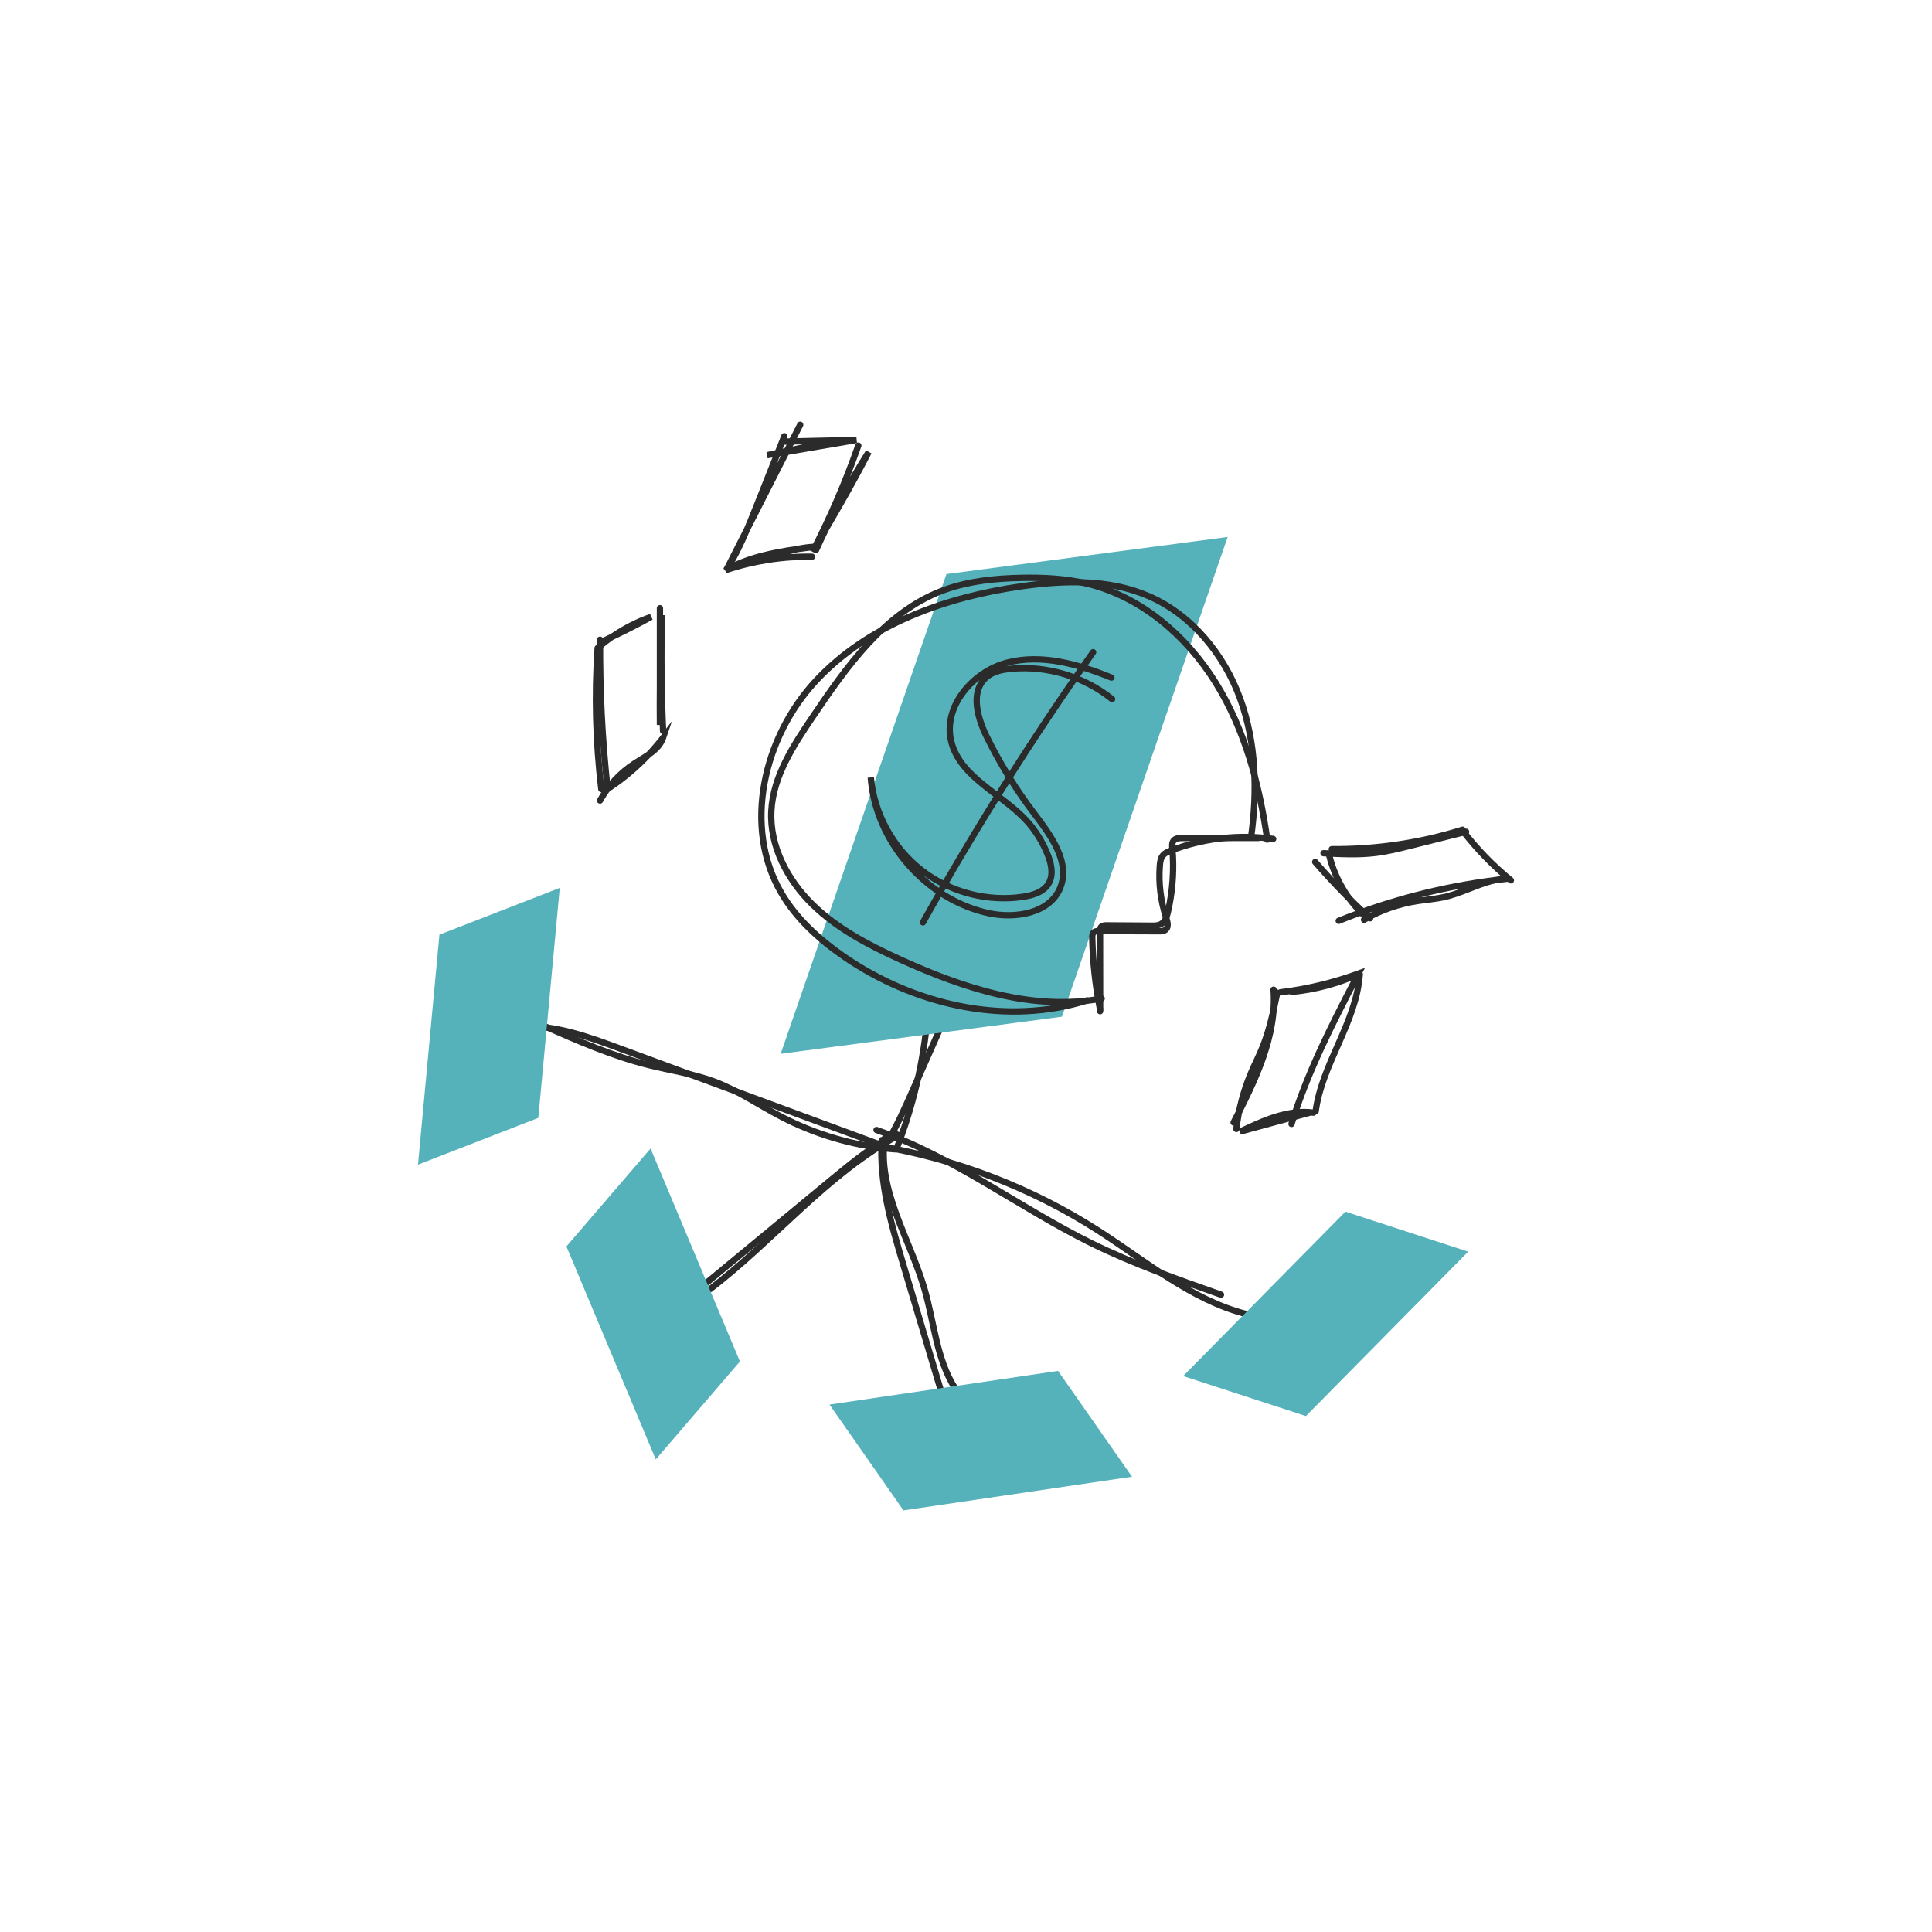
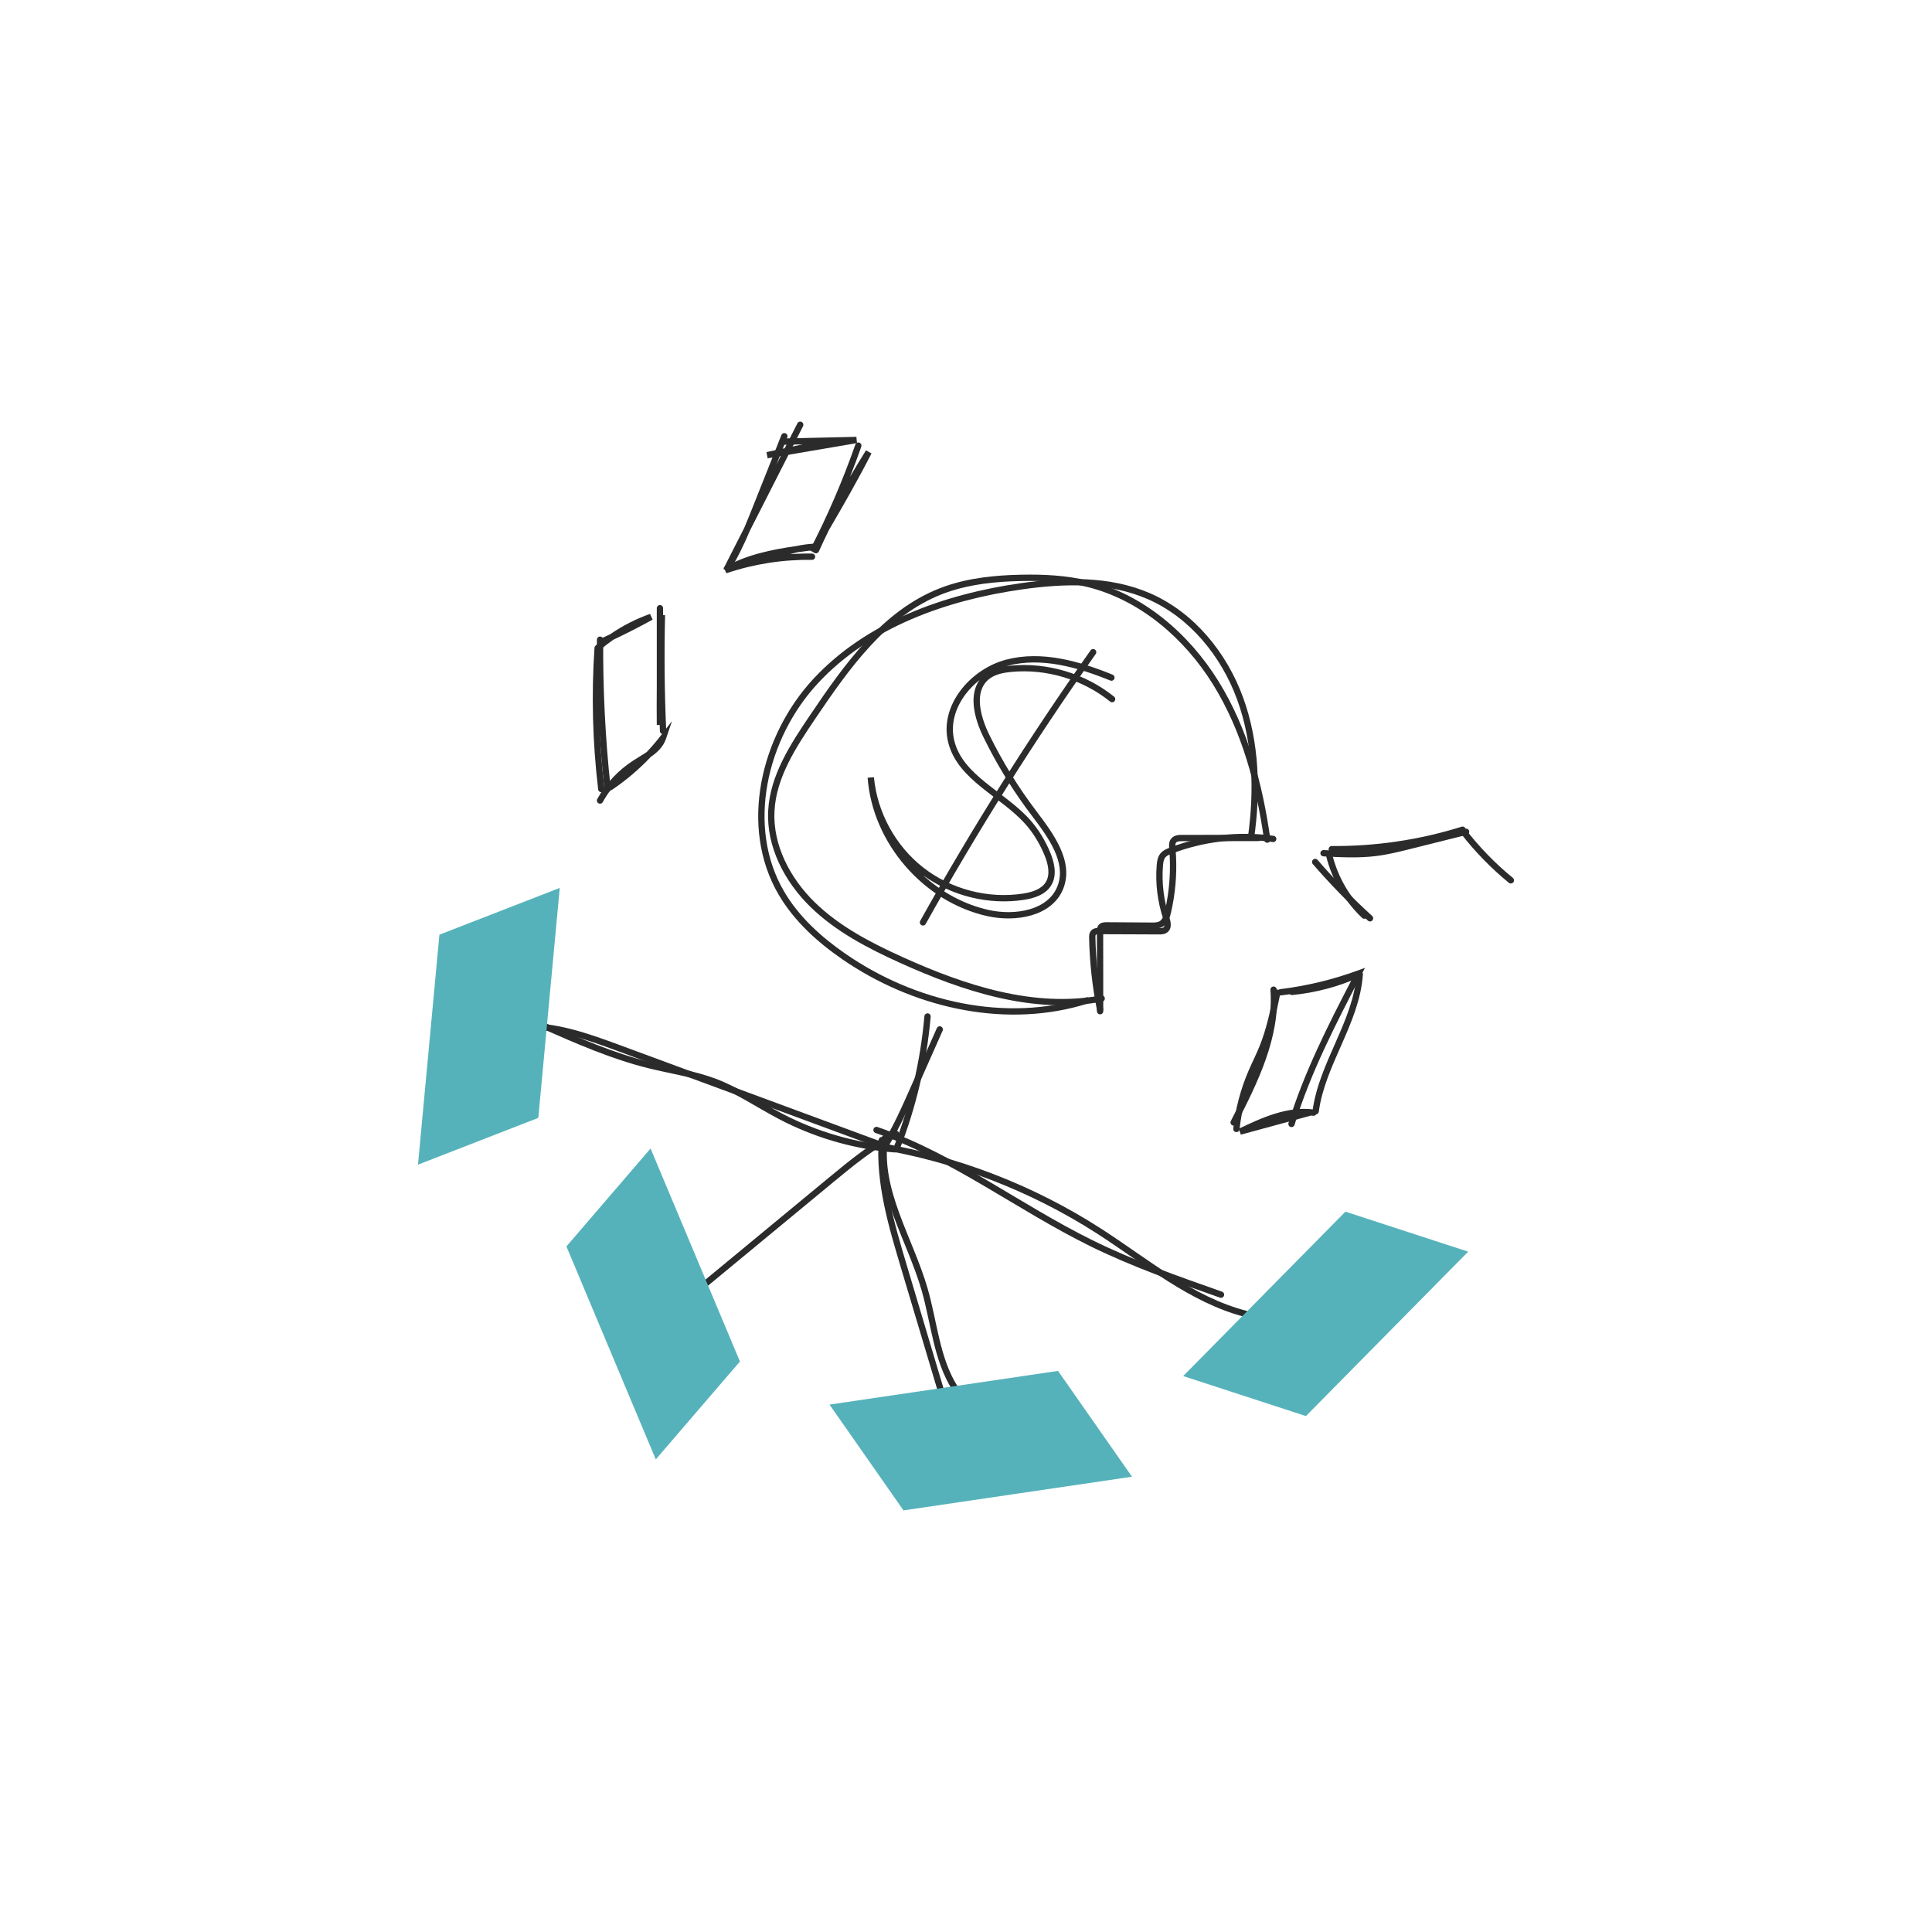
<svg xmlns="http://www.w3.org/2000/svg" width="153" height="153" viewBox="0 0 153 153" fill="none">
  <path d="M74.191 81.421C74.247 81.295 74.395 81.238 74.521 81.294C74.647 81.35 74.704 81.498 74.648 81.624C73.933 83.237 73.217 84.851 72.501 86.466C71.879 87.868 71.249 89.294 70.443 90.626C70.371 90.744 70.217 90.782 70.099 90.711C69.981 90.639 69.944 90.485 70.015 90.367C70.802 89.067 71.42 87.671 72.044 86.263C72.76 84.648 73.475 83.034 74.191 81.421Z" fill="#2B2B2B" />
  <path d="M73.477 80.25C73.614 80.262 73.715 80.383 73.703 80.52C73.388 84.121 72.555 87.677 71.237 91.044C71.187 91.172 71.042 91.235 70.914 91.185C70.785 91.135 70.722 90.99 70.772 90.861C72.073 87.539 72.894 84.03 73.205 80.477C73.217 80.34 73.339 80.238 73.477 80.25Z" fill="#2B2B2B" />
  <path d="M69.454 90.474C75.74 91.504 81.811 93.836 87.167 97.281C88.111 97.888 89.04 98.532 89.966 99.172C90.894 99.812 91.818 100.449 92.759 101.044C94.642 102.234 96.581 103.254 98.707 103.806C98.841 103.841 98.921 103.978 98.886 104.111C98.851 104.245 98.715 104.325 98.582 104.29C96.383 103.719 94.395 102.669 92.493 101.467C91.541 100.865 90.609 100.224 89.682 99.584C88.754 98.943 87.832 98.303 86.897 97.702C81.598 94.294 75.592 91.987 69.374 90.969C69.238 90.946 69.145 90.817 69.167 90.681C69.19 90.545 69.318 90.452 69.454 90.474Z" fill="#2B2B2B" />
  <path d="M69.178 89.406C69.223 89.275 69.365 89.206 69.496 89.251C72.553 90.302 75.382 91.843 78.158 93.469C80.939 95.099 83.659 96.809 86.525 98.222C89.819 99.844 93.295 101.068 96.778 102.293C96.908 102.339 96.977 102.482 96.931 102.612C96.885 102.742 96.743 102.81 96.613 102.764C93.135 101.541 89.629 100.309 86.304 98.671C83.416 97.247 80.668 95.52 77.905 93.901C75.135 92.278 72.342 90.758 69.334 89.723C69.203 89.679 69.133 89.537 69.178 89.406Z" fill="#2B2B2B" />
  <path d="M42.768 81.111C42.823 80.985 42.97 80.928 43.097 80.983C45.853 82.196 48.603 83.404 51.498 84.118C53.195 84.536 55.022 84.799 56.706 85.437C57.636 85.79 58.512 86.252 59.365 86.735C60.224 87.222 61.05 87.724 61.91 88.175C64.687 89.632 67.76 90.52 70.886 90.768C71.023 90.779 71.126 90.9 71.115 91.038C71.104 91.175 70.984 91.278 70.847 91.267C67.853 91.03 64.907 90.217 62.213 88.889L61.678 88.617C60.809 88.161 59.959 87.647 59.118 87.171C58.272 86.691 57.422 86.244 56.528 85.905C54.88 85.28 53.143 85.038 51.378 84.603C48.434 83.878 45.645 82.65 42.895 81.44C42.769 81.385 42.712 81.237 42.768 81.111Z" fill="#2B2B2B" />
  <path d="M41.261 81.037C43.982 80.894 46.617 81.853 49.109 82.773C56.244 85.408 63.378 88.044 70.511 90.68C70.64 90.727 70.707 90.871 70.659 91.001C70.611 91.13 70.467 91.196 70.338 91.148C63.205 88.513 56.07 85.877 48.935 83.242C46.427 82.315 43.888 81.399 41.286 81.536C41.148 81.543 41.031 81.437 41.023 81.3C41.016 81.162 41.123 81.044 41.261 81.037Z" fill="#2B2B2B" />
  <path d="M70.85 89.574C70.973 89.512 71.124 89.562 71.186 89.685C71.248 89.809 71.198 89.959 71.075 90.021C69.23 90.947 67.618 92.275 65.998 93.613C62.544 96.468 59.09 99.323 55.636 102.176C55.53 102.263 55.373 102.248 55.285 102.141C55.197 102.035 55.212 101.878 55.318 101.79C58.772 98.937 62.225 96.082 65.679 93.227L66.9 92.229C68.135 91.239 69.422 90.291 70.85 89.574Z" fill="#2B2B2B" />
-   <path d="M71.067 89.671C71.189 89.606 71.34 89.652 71.405 89.773C71.471 89.895 71.425 90.047 71.304 90.112C68.49 91.624 66.051 93.679 63.664 95.857C61.284 98.029 58.948 100.331 56.371 102.297C56.261 102.38 56.104 102.358 56.021 102.249C55.937 102.139 55.959 101.982 56.068 101.898C58.622 99.951 60.928 97.677 63.327 95.488C65.72 93.305 68.197 91.213 71.067 89.671Z" fill="#2B2B2B" />
  <path d="M69.849 90.041C69.987 90.05 70.091 90.169 70.082 90.306C69.863 93.62 70.824 96.895 71.79 100.134L73.425 105.61C73.97 107.435 74.515 109.261 75.06 111.086C75.1 111.218 75.024 111.358 74.892 111.397C74.76 111.437 74.62 111.361 74.581 111.229L71.311 100.276C70.349 97.052 69.357 93.691 69.582 90.273C69.592 90.135 69.711 90.032 69.849 90.041Z" fill="#2B2B2B" />
  <path d="M70.107 89.888C70.243 89.909 70.338 90.035 70.318 90.172C70.022 92.174 70.503 94.118 71.218 96.083C71.576 97.066 71.988 98.043 72.387 99.036C72.785 100.026 73.169 101.027 73.463 102.043C73.844 103.364 74.087 104.777 74.404 106.089C74.725 107.418 75.129 108.684 75.843 109.807C75.917 109.924 75.883 110.079 75.766 110.153C75.65 110.227 75.496 110.192 75.421 110.076C74.663 108.883 74.243 107.553 73.918 106.206C73.588 104.841 73.362 103.496 72.982 102.181C72.696 101.191 72.32 100.209 71.923 99.222C71.528 98.24 71.11 97.247 70.749 96.254C70.025 94.265 69.509 92.226 69.823 90.099C69.843 89.963 69.97 89.868 70.107 89.888Z" fill="#2B2B2B" />
  <path d="M58.597 107.82L51.933 115.575L44.856 98.707L51.52 90.952L58.597 107.82Z" fill="#56B2BA" />
  <path d="M42.63 88.528L33.101 92.233L34.799 74.02L44.329 70.315L42.63 88.528Z" fill="#56B2BA" />
  <path d="M83.788 108.565L89.646 116.945L71.549 119.612L65.691 111.233L83.788 108.565Z" fill="#56B2BA" />
  <path d="M106.548 95.954L116.269 99.122L103.42 112.142L93.699 108.974L106.548 95.954Z" fill="#56B2BA" />
-   <path d="M84.098 80.513L61.825 83.452L74.949 45.462L97.222 42.524L84.098 80.513Z" fill="#56B2BA" />
  <path d="M80.867 46.18C84.257 45.698 87.881 45.594 91.076 46.982C94.565 48.498 97.148 51.685 98.443 55.233C99.737 58.781 99.841 62.665 99.318 66.377C99.299 66.513 99.172 66.609 99.036 66.59C98.899 66.57 98.803 66.443 98.823 66.306C99.339 62.646 99.231 58.851 97.973 55.404C96.715 51.957 94.215 48.891 90.876 47.44C87.812 46.108 84.302 46.197 80.937 46.676C74.937 47.529 68.902 49.679 64.806 54.074C60.708 58.47 59.088 65.461 62.093 70.596C63.266 72.599 65.037 74.208 66.972 75.544C72.48 79.347 79.658 80.993 86.011 78.989C86.143 78.948 86.283 79.021 86.325 79.152C86.366 79.284 86.293 79.425 86.162 79.467C79.836 81.461 72.753 79.93 67.218 76.312L66.688 75.956C64.719 74.597 62.885 72.939 61.662 70.848C58.516 65.474 60.234 58.245 64.44 53.733C68.646 49.22 74.811 47.041 80.867 46.18Z" fill="#2B2B2B" />
  <path d="M80.845 45.513C82.627 45.475 84.439 45.56 86.191 45.988C90.529 47.05 94.158 50.179 96.494 53.948C98.832 57.716 99.99 62.095 100.604 66.456C100.624 66.593 100.528 66.72 100.392 66.739C100.255 66.758 100.129 66.663 100.109 66.526C99.5 62.2 98.355 57.898 96.068 54.212C93.784 50.526 90.255 47.498 86.073 46.474C84.381 46.061 82.617 45.976 80.855 46.013C78.847 46.055 76.835 46.258 74.972 46.916L74.601 47.053C70.191 48.777 67.262 52.925 64.553 56.932C63.016 59.208 61.477 61.567 61.334 64.217C61.189 66.903 62.556 69.528 64.509 71.442C66.463 73.356 68.949 74.648 71.48 75.795C76.456 78.05 81.898 79.819 87.198 78.83C87.334 78.805 87.465 78.894 87.49 79.029C87.516 79.165 87.426 79.296 87.29 79.321C81.83 80.34 76.267 78.513 71.273 76.25C68.735 75.099 66.18 73.778 64.159 71.8C62.137 69.818 60.68 67.061 60.835 64.189C60.987 61.38 62.615 58.908 64.138 56.653L64.139 56.652C66.832 52.667 69.841 48.377 74.419 46.588L74.805 46.444C76.742 45.76 78.815 45.555 80.845 45.513Z" fill="#2B2B2B" />
  <path d="M92.635 67.127C95.24 66.129 98.099 65.803 100.862 66.19C100.999 66.21 101.094 66.336 101.075 66.472C101.056 66.609 100.93 66.704 100.793 66.685C98.281 66.334 95.686 66.589 93.29 67.42L92.814 67.594C92.635 67.662 92.49 67.726 92.381 67.81L92.285 67.903C92.161 68.055 92.122 68.278 92.099 68.566C91.991 69.931 92.161 71.318 92.594 72.616C92.648 72.779 92.71 72.992 92.716 73.2C92.722 73.41 92.67 73.658 92.452 73.83L92.453 73.831C92.29 73.961 92.087 73.991 91.929 73.998L91.787 74C90.998 73.997 90.208 73.994 89.419 73.991C88.63 73.988 87.841 73.985 87.052 73.982C86.971 73.982 86.907 73.986 86.856 73.997C86.806 74.008 86.788 74.022 86.78 74.03L86.779 74.029C86.773 74.037 86.763 74.055 86.756 74.097C86.752 74.118 86.75 74.143 86.749 74.171V74.265C86.79 76.152 86.993 78.037 87.36 79.889C87.387 80.025 87.299 80.156 87.164 80.182C87.029 80.209 86.897 80.121 86.87 79.986C86.498 78.105 86.29 76.193 86.249 74.278L86.248 74.16C86.252 74.023 86.28 73.842 86.405 73.699L86.486 73.624C86.571 73.56 86.665 73.526 86.749 73.508C86.858 73.484 86.97 73.482 87.053 73.482H87.054C87.843 73.485 88.632 73.488 89.421 73.491C90.21 73.494 90.999 73.496 91.787 73.499C91.981 73.499 92.083 73.486 92.143 73.438C92.188 73.402 92.219 73.341 92.216 73.214C92.212 73.084 92.172 72.93 92.12 72.774C91.666 71.412 91.487 69.958 91.601 68.526C91.623 68.248 91.663 67.873 91.898 67.586H91.899C92.105 67.336 92.408 67.214 92.635 67.127Z" fill="#2B2B2B" />
  <path d="M86.871 80.079L86.865 73.761C86.865 73.653 86.861 73.425 87.004 73.251L87.005 73.25C87.102 73.133 87.23 73.081 87.338 73.057C87.443 73.034 87.552 73.032 87.63 73.032C88.222 73.036 88.815 73.04 89.407 73.044C89.999 73.048 90.591 73.052 91.183 73.056L91.379 73.055C91.563 73.049 91.711 73.026 91.831 72.955C91.939 72.891 92.023 72.787 92.093 72.642C92.163 72.496 92.21 72.324 92.252 72.142C92.62 70.531 92.736 68.863 92.593 67.218L92.592 67.217C92.583 67.109 92.572 66.97 92.586 66.834C92.6 66.694 92.643 66.535 92.759 66.399C92.882 66.253 93.045 66.185 93.192 66.152C93.338 66.119 93.489 66.116 93.609 66.116C94.617 66.115 95.625 66.114 96.633 66.113C97.641 66.112 98.649 66.111 99.657 66.11C99.795 66.11 99.907 66.222 99.907 66.36C99.907 66.498 99.795 66.61 99.657 66.61C98.65 66.611 97.642 66.612 96.634 66.613L93.609 66.616C93.492 66.616 93.389 66.62 93.303 66.639C93.219 66.658 93.17 66.688 93.141 66.722L93.14 66.723C93.112 66.756 93.091 66.805 93.083 66.885C93.075 66.969 93.082 67.063 93.091 67.175L93.134 67.811C93.205 69.301 93.072 70.8 92.739 72.254C92.696 72.443 92.639 72.661 92.544 72.859C92.448 73.059 92.305 73.255 92.086 73.385C91.862 73.518 91.606 73.548 91.386 73.555L91.18 73.556C90.588 73.552 89.995 73.548 89.403 73.544C88.812 73.54 88.221 73.536 87.629 73.532C87.553 73.532 87.494 73.534 87.447 73.545C87.406 73.554 87.393 73.565 87.39 73.568C87.386 73.572 87.379 73.585 87.373 73.618C87.367 73.654 87.365 73.699 87.365 73.76L87.371 80.079C87.371 80.217 87.259 80.329 87.121 80.329C86.983 80.329 86.871 80.217 86.871 80.079Z" fill="#2B2B2B" />
  <path d="M79.695 52.235C82.518 51.501 85.48 52.364 88.11 53.428C88.238 53.48 88.3 53.626 88.249 53.754C88.197 53.882 88.05 53.943 87.922 53.891C85.305 52.832 82.476 52.029 79.82 52.719C79.78 52.73 79.74 52.741 79.7 52.753C79.814 52.737 79.928 52.723 80.04 52.713C82.949 52.436 85.952 53.337 88.227 55.17C88.335 55.256 88.352 55.414 88.265 55.521C88.179 55.629 88.021 55.646 87.914 55.559C85.74 53.808 82.867 52.946 80.087 53.211C79.481 53.268 78.9 53.387 78.45 53.688L78.265 53.829C77.718 54.304 77.544 54.995 77.608 55.784C77.672 56.575 77.974 57.429 78.332 58.163C79.382 60.312 80.644 62.358 82.09 64.261C82.749 65.129 83.489 66.116 83.957 67.147C84.428 68.182 84.64 69.296 84.195 70.397C83.747 71.506 82.781 72.166 81.679 72.487C80.579 72.807 79.317 72.799 78.212 72.556H78.211C73.147 71.444 69.093 66.767 68.71 61.596L68.711 61.594C68.711 61.593 68.71 61.592 68.71 61.591L69.209 61.549C69.467 64.33 70.916 66.984 73.117 68.704C75.318 70.424 78.242 71.189 81.003 70.768C81.759 70.653 82.476 70.412 82.816 69.86C83.188 69.255 83.016 68.427 82.688 67.652C82.315 66.773 81.817 65.948 81.185 65.243V65.242C80.704 64.705 80.136 64.222 79.537 63.751C78.947 63.288 78.302 62.819 77.717 62.344C76.536 61.387 75.465 60.307 75.087 58.78C74.725 57.317 75.179 55.858 76.062 54.685C76.944 53.514 78.269 52.606 79.695 52.235ZM77.567 53.859C77.15 54.189 76.775 54.569 76.461 54.986C75.646 56.07 75.255 57.377 75.573 58.66V58.661C75.909 60.021 76.868 61.012 78.032 61.956C78.62 62.433 79.228 62.873 79.845 63.358C80.453 63.835 81.047 64.339 81.557 64.909C82.231 65.66 82.757 66.535 83.148 67.457C83.48 68.24 83.756 69.288 83.242 70.123C82.774 70.882 81.844 71.145 81.079 71.263C78.304 71.685 75.379 70.966 73.108 69.319C74.58 70.659 76.372 71.64 78.319 72.068C79.356 72.296 80.532 72.3 81.54 72.007C82.545 71.714 83.358 71.135 83.732 70.21L83.795 70.036C84.084 69.165 83.915 68.263 83.502 67.354C83.061 66.382 82.355 65.438 81.692 64.564C80.409 62.876 79.27 61.077 78.293 59.194L77.883 58.383C77.51 57.619 77.18 56.703 77.109 55.825C77.052 55.124 77.162 54.426 77.567 53.859Z" fill="#2B2B2B" />
  <path d="M86.364 51.505C86.443 51.392 86.599 51.366 86.711 51.445C86.824 51.525 86.852 51.681 86.772 51.794C81.912 58.674 77.416 65.811 73.311 73.167C73.244 73.287 73.091 73.331 72.97 73.263C72.85 73.196 72.807 73.044 72.874 72.924C76.988 65.552 81.494 58.4 86.364 51.505Z" fill="#2B2B2B" />
  <path d="M101.199 78.373C101.334 78.401 101.421 78.534 101.393 78.669C101.091 80.133 100.78 81.631 100.208 83.044C100.068 83.389 99.913 83.728 99.758 84.06C99.603 84.395 99.45 84.723 99.308 85.055C98.714 86.448 98.326 87.927 98.162 89.431C98.147 89.569 98.023 89.668 97.886 89.653C97.749 89.638 97.651 89.515 97.665 89.378C97.835 87.825 98.235 86.297 98.848 84.859C98.994 84.518 99.152 84.181 99.305 83.85C99.459 83.518 99.61 83.189 99.745 82.856C100.297 81.492 100.599 80.038 100.903 78.567C100.931 78.432 101.064 78.345 101.199 78.373Z" fill="#2B2B2B" />
  <path d="M107.559 76.886C107.685 76.829 107.833 76.885 107.89 77.01C107.947 77.136 107.892 77.284 107.767 77.342C106.056 78.122 104.214 78.616 102.342 78.798C102.205 78.811 102.082 78.71 102.069 78.573C102.056 78.436 102.156 78.314 102.293 78.301C104.11 78.125 105.898 77.644 107.559 76.886Z" fill="#2B2B2B" />
  <path d="M107.699 76.924C107.836 76.933 107.94 77.053 107.93 77.19C107.791 79.139 107.027 80.941 106.253 82.697C105.474 84.467 104.686 86.19 104.44 88.035C104.422 88.172 104.296 88.268 104.159 88.25C104.022 88.231 103.926 88.105 103.944 87.969C104.202 86.038 105.024 84.246 105.795 82.495C106.573 80.731 107.3 79.005 107.432 77.155C107.442 77.017 107.561 76.914 107.699 76.924Z" fill="#2B2B2B" />
  <path d="M98.096 89.388C99.919 88.518 101.954 87.582 104.054 87.865C104.191 87.884 104.287 88.01 104.268 88.146C104.25 88.283 104.124 88.379 103.987 88.36C103.932 88.353 103.877 88.349 103.823 88.344C101.972 88.846 100.12 89.35 98.269 89.854L98.096 89.388Z" fill="#2B2B2B" />
  <path d="M107.799 77.216C105.792 81.079 103.787 84.947 102.517 89.081C102.477 89.213 102.336 89.287 102.205 89.247C102.073 89.206 101.998 89.066 102.039 88.934C103.262 84.951 105.158 81.219 107.066 77.543C105.239 78.163 103.349 78.598 101.434 78.831C101.297 78.847 101.172 78.749 101.156 78.612C101.139 78.475 101.237 78.35 101.374 78.334C103.46 78.08 105.518 77.586 107.492 76.866L108.096 76.645L107.799 77.216Z" fill="#2B2B2B" />
  <path d="M100.841 78.125C100.978 78.115 101.098 78.218 101.108 78.355C101.385 82.135 99.607 85.714 97.918 89.004C97.855 89.126 97.704 89.175 97.581 89.112C97.458 89.049 97.41 88.898 97.473 88.775C99.172 85.464 100.874 82.01 100.609 78.392C100.599 78.255 100.703 78.135 100.841 78.125Z" fill="#2B2B2B" />
  <path d="M115.752 65.469C115.884 65.428 116.024 65.502 116.065 65.634C116.106 65.765 116.033 65.905 115.901 65.946C112.53 67.001 108.996 67.526 105.465 67.498C105.327 67.497 105.216 67.384 105.217 67.246C105.218 67.108 105.331 66.997 105.469 66.998C108.947 67.026 112.431 66.509 115.752 65.469Z" fill="#2B2B2B" />
  <path d="M115.678 65.582C115.787 65.498 115.944 65.518 116.028 65.628C117.133 67.064 118.404 68.375 119.808 69.523C119.914 69.611 119.93 69.769 119.843 69.876C119.755 69.982 119.598 69.998 119.491 69.911C118.058 68.739 116.76 67.4 115.632 65.932C115.548 65.823 115.568 65.666 115.678 65.582Z" fill="#2B2B2B" />
  <path d="M105.209 67.51C105.343 67.477 105.479 67.559 105.512 67.693C105.947 69.454 106.897 71.085 108.216 72.33C108.316 72.425 108.32 72.582 108.226 72.682C108.131 72.783 107.972 72.788 107.872 72.693C106.483 71.382 105.483 69.666 105.025 67.812C104.993 67.678 105.075 67.543 105.209 67.51Z" fill="#2B2B2B" />
-   <path d="M119.449 69.828C119.137 69.861 118.826 69.897 118.515 69.935C118.006 70.04 117.501 70.212 116.987 70.407C116.281 70.674 115.546 70.987 114.788 71.195L114.461 71.277C113.735 71.443 112.953 71.497 112.258 71.605C110.814 71.83 109.412 72.324 108.147 73.052C108.027 73.121 107.874 73.08 107.805 72.961C107.736 72.841 107.778 72.688 107.898 72.619C108.173 72.461 108.455 72.315 108.741 72.178C107.856 72.479 106.979 72.804 106.113 73.154C105.985 73.206 105.84 73.144 105.788 73.016C105.736 72.888 105.797 72.742 105.925 72.69C109.935 71.07 114.156 69.975 118.448 69.44C118.756 69.378 119.07 69.338 119.392 69.331C119.393 69.331 119.395 69.33 119.396 69.33V69.331C119.403 69.331 119.41 69.329 119.418 69.329L119.449 69.828ZM115.678 70.373C114.613 70.569 113.554 70.8 112.503 71.066C113.142 70.98 113.741 70.929 114.35 70.79L114.66 70.713C115.002 70.619 115.339 70.5 115.678 70.373Z" fill="#2B2B2B" />
  <path d="M116.041 65.628C116.175 65.594 116.311 65.675 116.345 65.809C116.378 65.943 116.297 66.078 116.163 66.112C114.693 66.48 113.22 66.849 111.748 67.218C110.858 67.441 109.948 67.669 109.018 67.787C107.61 67.966 106.188 67.892 104.802 67.818C104.664 67.811 104.558 67.693 104.565 67.555C104.573 67.418 104.691 67.312 104.829 67.319C106.222 67.393 107.599 67.463 108.954 67.291C109.851 67.177 110.732 66.957 111.627 66.732L116.041 65.628Z" fill="#2B2B2B" />
  <path d="M103.991 68.073C104.095 67.983 104.253 67.995 104.343 68.099C105.692 69.664 107.136 71.147 108.665 72.537C108.767 72.63 108.774 72.788 108.681 72.89C108.588 72.993 108.43 73 108.328 72.907C106.785 71.503 105.327 70.006 103.964 68.426C103.874 68.321 103.886 68.163 103.991 68.073Z" fill="#2B2B2B" />
  <path d="M47.523 50.409C47.661 50.41 47.772 50.523 47.771 50.661C47.74 54.598 47.938 58.535 48.364 62.45C48.379 62.587 48.279 62.71 48.142 62.725C48.005 62.74 47.882 62.641 47.867 62.504C47.439 58.57 47.24 54.614 47.271 50.657C47.272 50.519 47.385 50.408 47.523 50.409Z" fill="#2B2B2B" />
  <path d="M51.682 49.071C50.664 49.633 49.628 50.162 48.576 50.659C48.237 50.894 47.91 51.146 47.595 51.413C47.49 51.502 47.332 51.489 47.243 51.385C47.154 51.279 47.166 51.121 47.271 51.032C47.295 51.012 47.32 50.992 47.344 50.972C47.341 50.967 47.337 50.962 47.334 50.957C47.278 50.831 47.334 50.682 47.459 50.626C47.75 50.495 48.038 50.361 48.326 50.225C49.3 49.553 50.362 49.01 51.478 48.617L51.682 49.071Z" fill="#2B2B2B" />
  <path d="M47.344 51.072C47.482 51.081 47.586 51.2 47.577 51.338C47.33 55.044 47.428 58.771 47.868 62.459C47.884 62.596 47.786 62.721 47.649 62.737C47.512 62.753 47.387 62.655 47.371 62.518C46.927 58.8 46.829 55.041 47.078 51.304C47.087 51.167 47.206 51.063 47.344 51.072Z" fill="#2B2B2B" />
  <path d="M52.737 58.52C52.55 59.071 52.164 59.472 51.737 59.798C51.676 59.844 51.611 59.886 51.547 59.931C50.617 60.915 49.581 61.799 48.456 62.553C48.419 62.578 48.377 62.59 48.334 62.593C48.114 62.886 47.914 63.195 47.737 63.516C47.67 63.637 47.518 63.682 47.397 63.615C47.276 63.548 47.233 63.396 47.299 63.275C47.975 62.049 48.96 60.995 50.136 60.236C50.51 59.995 50.877 59.786 51.22 59.55C51.6 59.145 51.964 58.725 52.303 58.287L53.217 57.106L52.737 58.52Z" fill="#2B2B2B" />
  <path d="M52.012 48.165C52.012 48.027 52.124 47.915 52.262 47.915C52.4 47.915 52.512 48.027 52.512 48.165V48.714L52.669 48.719C52.593 51.771 52.624 54.827 52.76 57.877C52.766 58.014 52.66 58.131 52.522 58.138C52.384 58.144 52.266 58.036 52.26 57.898C52.253 57.736 52.248 57.575 52.242 57.413L52.012 57.414C52.002 56.39 52.002 55.366 52.012 54.342V48.165Z" fill="#2B2B2B" />
  <path d="M63.149 33.524C63.212 33.401 63.362 33.352 63.485 33.415C63.608 33.477 63.657 33.628 63.595 33.751C62.618 35.672 61.641 37.593 60.664 39.514C60.24 40.347 59.815 41.179 59.392 42.013C58.912 43.141 58.383 44.255 57.721 45.297L57.287 45.049C57.838 43.965 58.389 42.883 58.94 41.8C59.193 41.202 59.436 40.596 59.678 39.989L61.88 34.455C61.931 34.327 62.077 34.263 62.205 34.314C62.333 34.365 62.396 34.511 62.345 34.639L61.491 36.783C62.044 35.697 62.597 34.611 63.149 33.524Z" fill="#2B2B2B" />
  <path d="M67.867 35.089C66.688 35.29 65.508 35.491 64.329 35.692C63.15 35.893 61.971 36.094 60.792 36.295L60.698 35.803C61.325 35.67 61.952 35.536 62.578 35.402C62.908 35.332 63.238 35.261 63.567 35.19C63.07 35.202 62.573 35.214 62.076 35.225C61.938 35.228 61.824 35.119 61.82 34.981C61.817 34.843 61.927 34.729 62.065 34.725C63.023 34.703 63.982 34.681 64.941 34.659C65.9 34.637 66.86 34.614 67.819 34.593L67.867 35.089Z" fill="#2B2B2B" />
  <path d="M67.736 35.209C67.782 35.079 67.925 35.01 68.055 35.055C68.185 35.101 68.253 35.245 68.207 35.375C67.927 36.175 67.628 36.97 67.317 37.759C67.725 37.052 68.146 36.353 68.581 35.662L69.015 35.909C67.957 37.974 66.807 39.988 65.638 41.987C65.366 42.546 65.101 43.107 64.845 43.674C64.796 43.783 64.677 43.84 64.564 43.815V43.816L64.562 43.815C64.546 43.812 64.53 43.806 64.514 43.799C64.487 43.786 64.464 43.769 64.444 43.75L64.126 43.575C65.524 40.875 66.73 38.078 67.736 35.209Z" fill="#2B2B2B" />
  <path d="M64.527 43.55C64.076 43.607 63.624 43.666 63.175 43.73C62.973 43.774 62.773 43.825 62.575 43.885C63.152 43.845 63.731 43.829 64.31 43.838C64.448 43.84 64.558 43.954 64.556 44.092C64.554 44.23 64.44 44.34 64.302 44.338C62.004 44.303 59.701 44.663 57.523 45.397L57.319 44.943C59.087 43.931 61.103 43.521 63.096 43.237C63.552 43.139 64.017 43.075 64.483 43.051L64.527 43.55Z" fill="#2B2B2B" />
</svg>